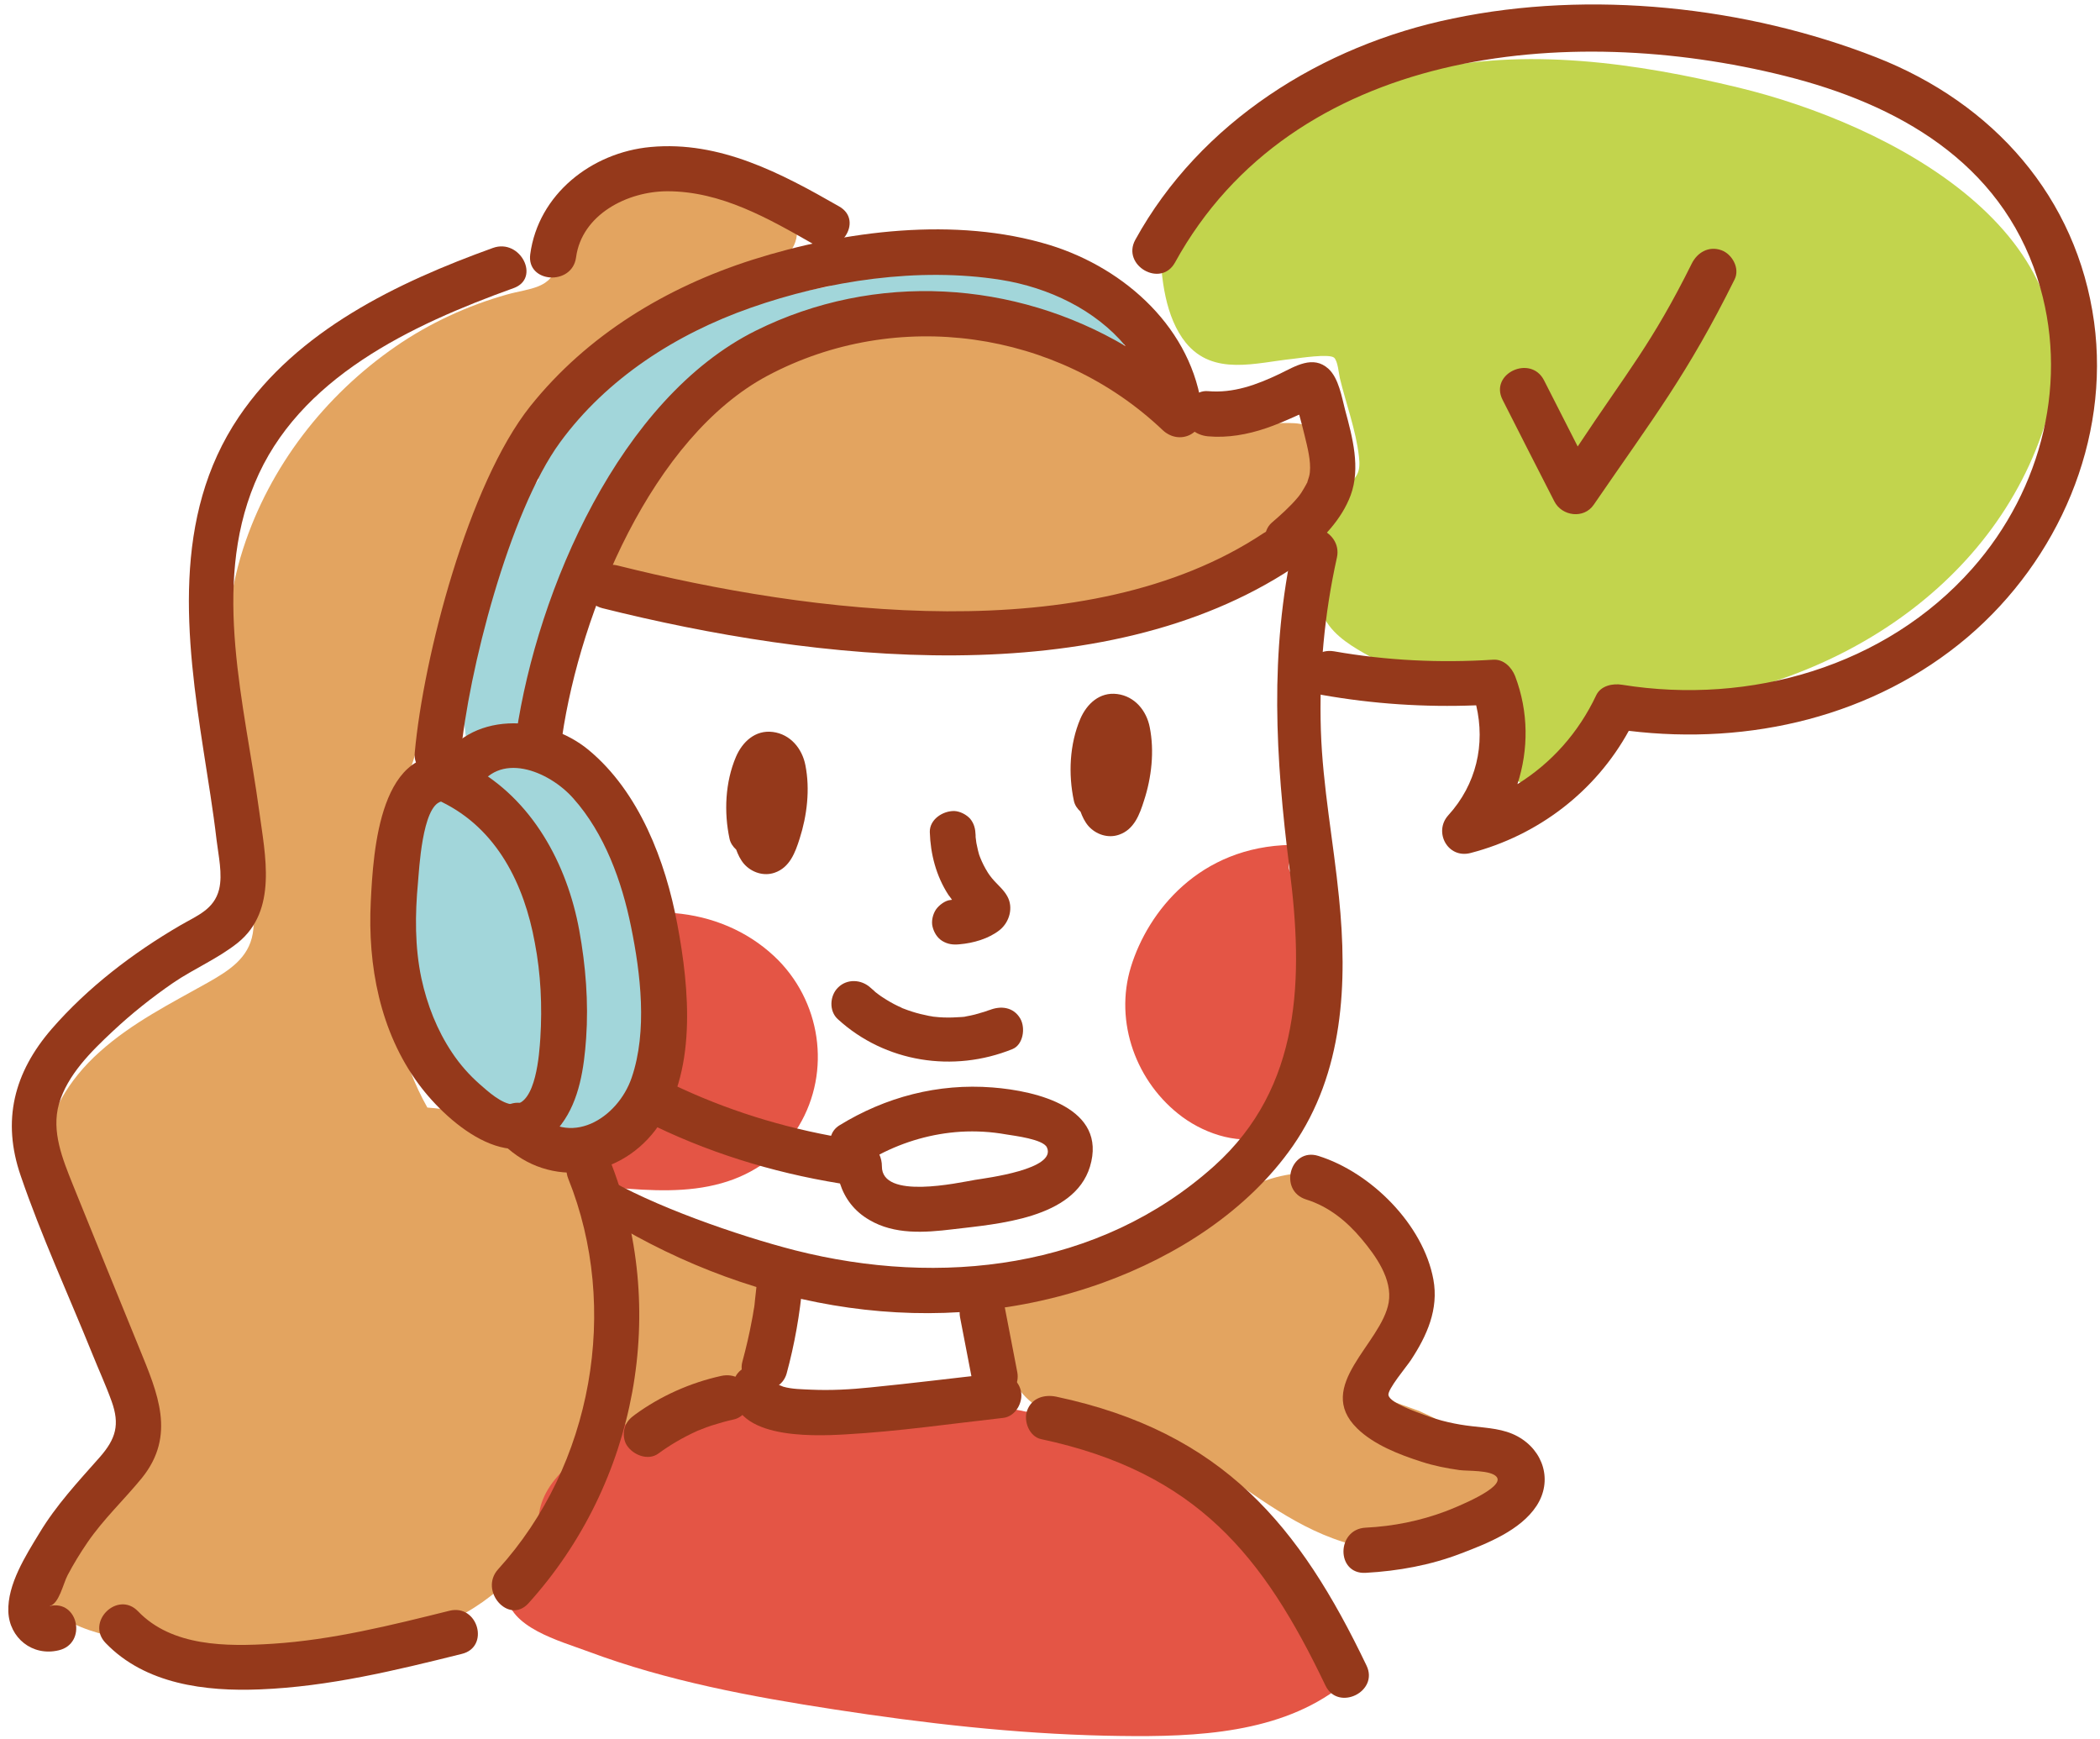
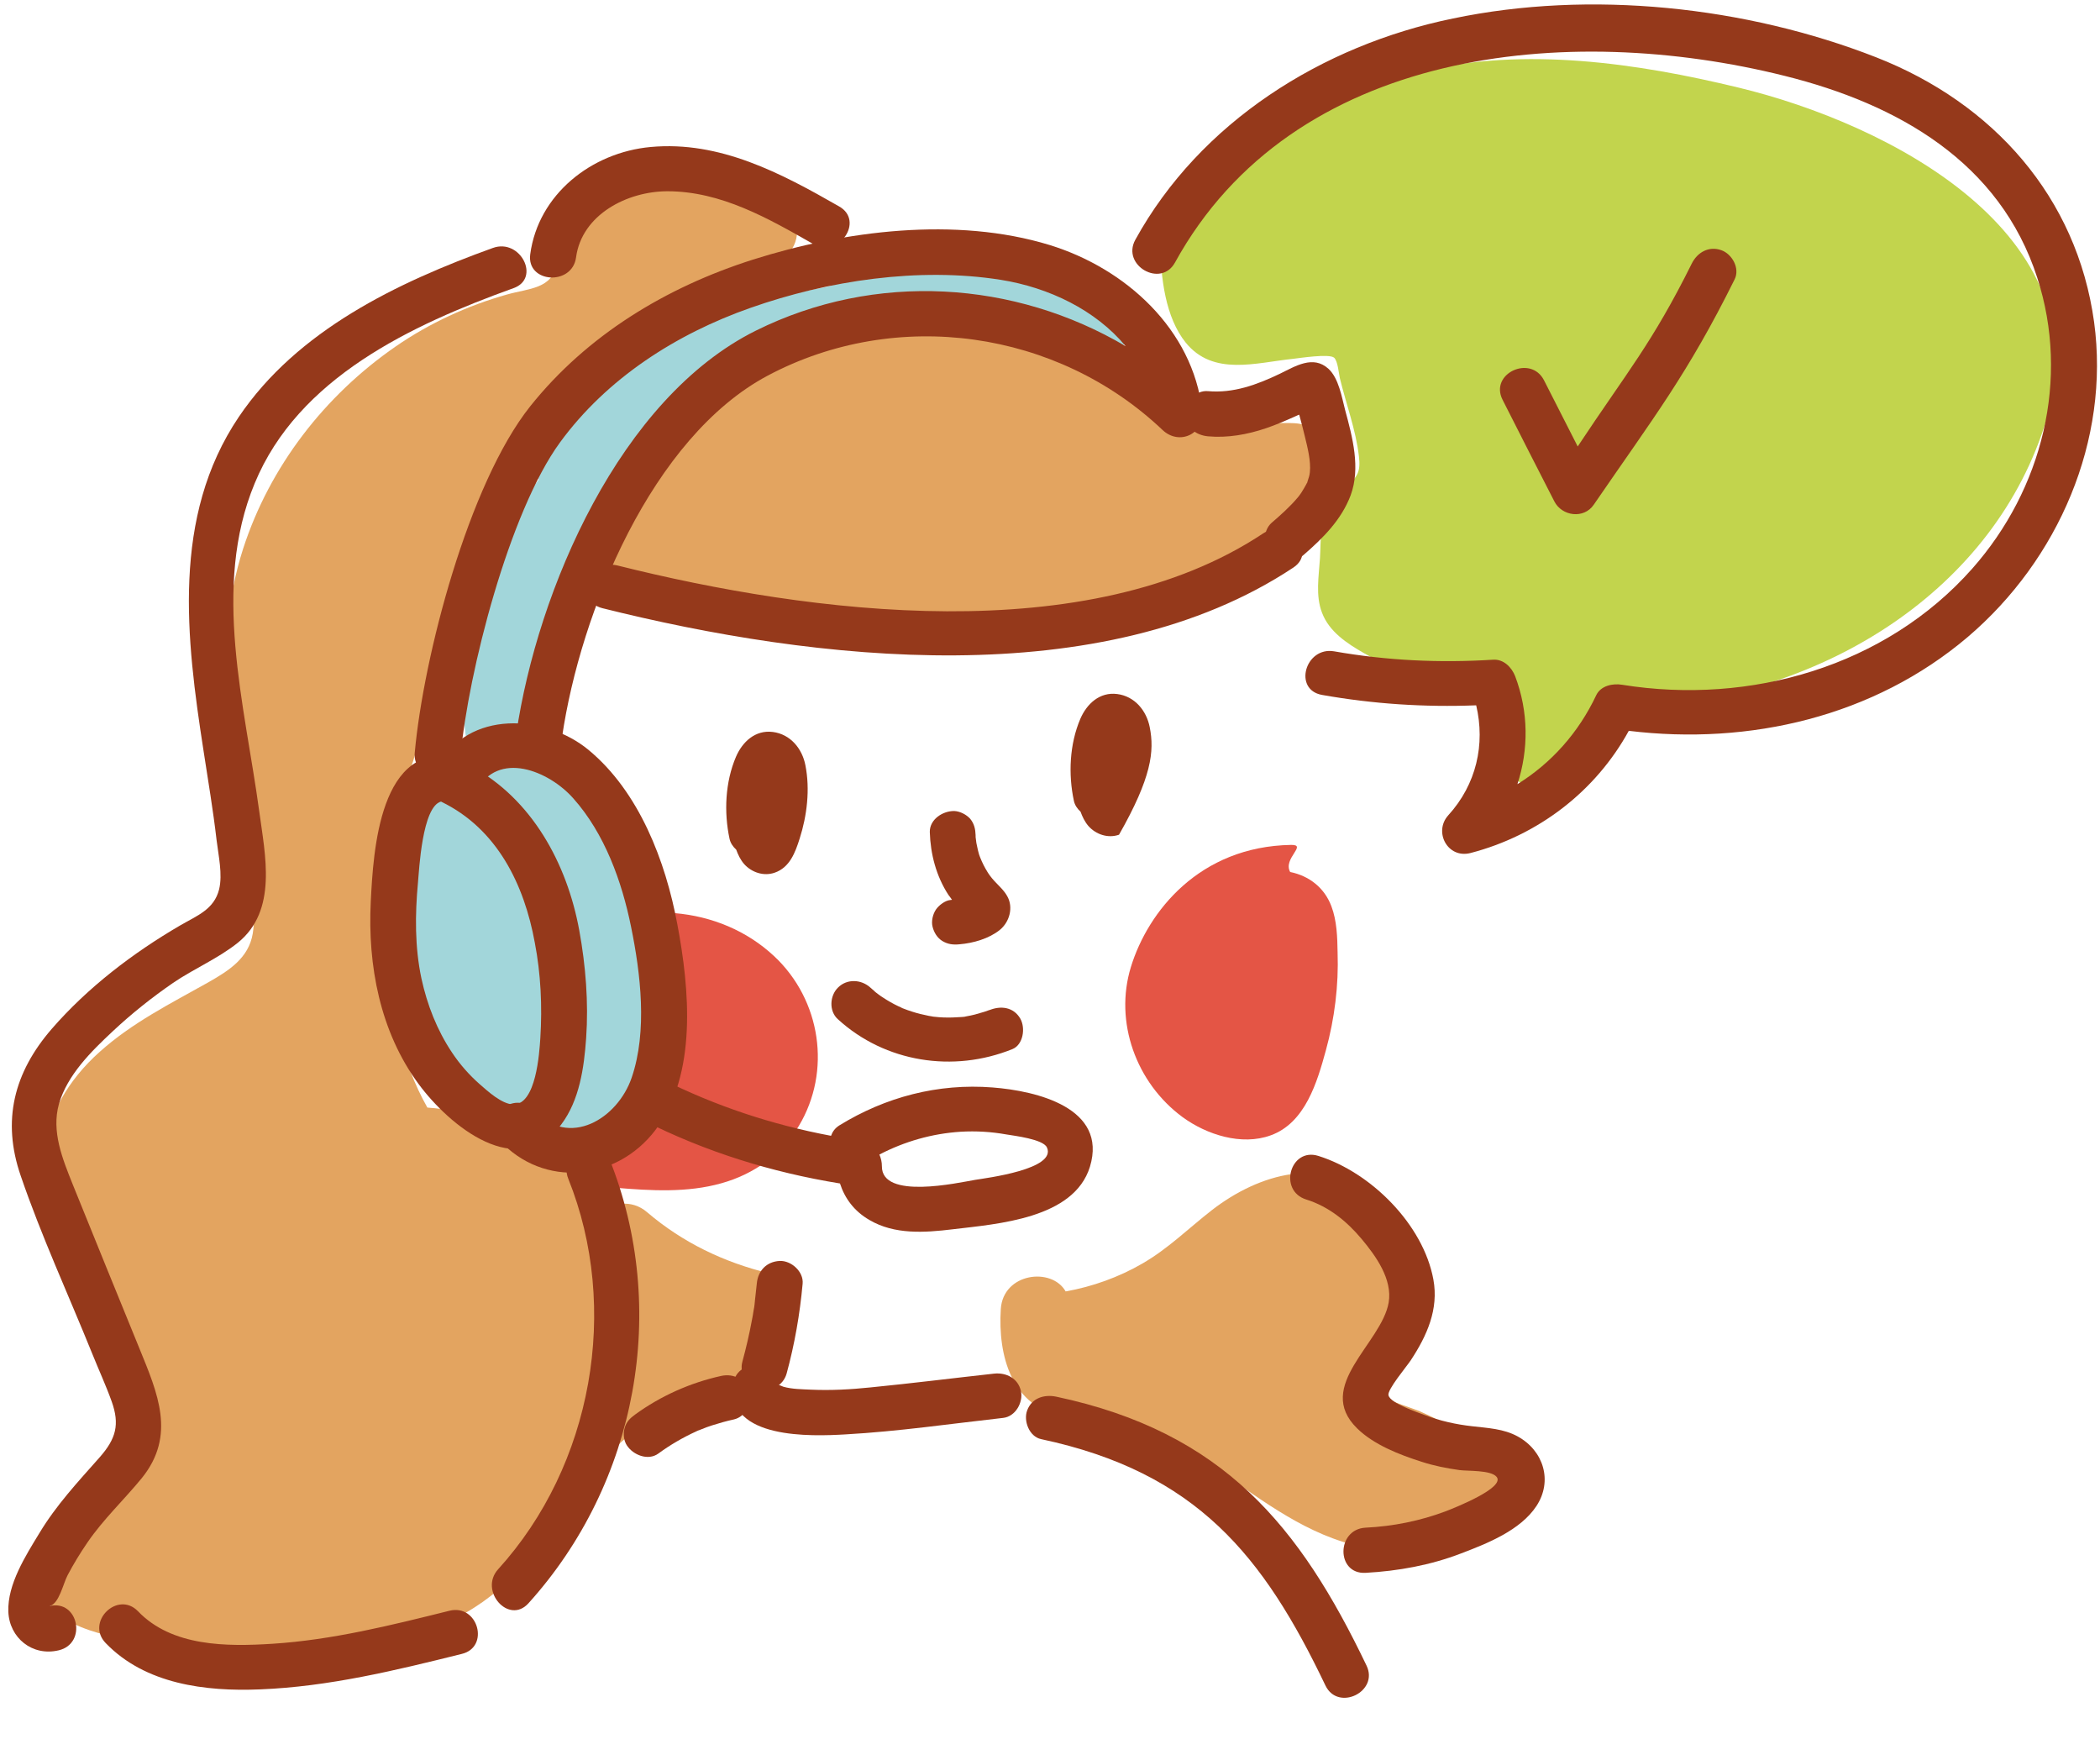
<svg xmlns="http://www.w3.org/2000/svg" width="122" height="101" viewBox="0 0 122 101" fill="none">
  <g id="illustrations">
    <g id="Group">
      <path id="Vector" d="M101 5.088C95.091 3.658 88.569 2.713 82.593 4.143C79.598 4.852 76.75 6.085 74.021 7.476C71.891 8.565 69.935 9.798 68.338 11.504C67.885 11.635 67.526 11.989 67.446 12.553C67.393 12.619 67.353 12.671 67.3 12.737C66.9 13.288 67.033 13.826 67.406 14.193C67.433 16.174 67.712 18.444 68.883 19.9C70.481 21.868 72.956 21.068 75.112 20.845C75.472 20.805 77.229 20.53 77.508 20.779C77.721 20.976 77.775 21.684 77.841 21.973C78.2 23.456 78.773 24.991 78.946 26.5C79.052 27.392 78.879 27.68 78.24 28.244C77.908 28.546 77.548 28.73 77.295 29.11C76.656 30.055 76.75 31.367 76.683 32.443C76.617 33.479 76.417 34.594 76.803 35.592C77.216 36.694 78.254 37.376 79.239 37.94C80.357 38.583 81.581 39.108 82.806 39.501C84.163 39.934 86.559 40.052 86.905 41.679C87.158 42.873 86.679 43.897 87.611 44.907C88.249 45.615 89.221 45.878 90.113 45.471C90.991 45.077 91.617 44.08 92.176 43.346C92.549 42.86 92.841 42.283 93.227 41.824C93.959 40.944 94.612 41.076 95.623 41.01C105.858 40.394 115.894 34.358 118.915 24.295C122.123 13.576 109.745 7.2 101 5.088Z" fill="#C2D44D" />
      <path id="Vector_2" d="M44.979 55.547C43.395 54.064 41.359 53.225 39.189 53.041C38.47 52.975 37.858 53.684 37.858 54.353C37.858 55.062 38.404 55.521 39.056 55.639C39.029 56.583 38.976 57.528 38.856 58.473V58.486C38.856 58.512 38.843 58.551 38.843 58.578C38.457 61.385 37.539 64.049 35.888 66.384C35.848 66.384 35.795 66.371 35.755 66.371C35.036 66.305 34.424 67.014 34.424 67.683C34.424 68.444 35.036 68.929 35.755 68.995C37.805 69.165 39.921 69.297 41.918 68.732C43.794 68.208 45.392 67.066 46.403 65.413C48.32 62.225 47.694 58.092 44.979 55.547Z" fill="#E45545" />
      <path id="Vector_3" d="M77.349 52.647C76.949 51.572 76.058 50.876 74.953 50.653C74.513 49.866 75.978 49.066 75.006 49.079C69.669 49.171 66.687 52.962 65.702 56.164C64.717 59.365 66.008 62.907 68.697 64.888C70.095 65.912 72.131 66.568 73.821 65.951C75.831 65.229 76.523 62.855 77.029 61.005C77.535 59.168 77.774 57.226 77.708 55.337C77.695 54.458 77.668 53.487 77.349 52.647Z" fill="#E45545" />
      <path id="Vector_4" d="M65.556 17.932C64.332 16.41 62.069 16.043 60.232 15.741C58.036 15.387 55.813 15.295 53.604 15.505C51.74 15.689 49.89 16.082 48.107 16.646C47.108 16.83 46.124 17.04 45.139 17.289C39.668 18.733 33.319 21.199 31.23 26.854C31.083 27.247 31.137 27.588 31.296 27.851C30.032 29.622 28.927 31.485 28.129 33.519C26.838 36.799 26.585 40.354 27.224 43.791C27.197 43.805 27.184 43.818 27.157 43.831C26.119 43.7 25.067 44.185 24.482 45.103C23.018 47.413 22.765 50.155 22.938 52.805C23.098 55.219 23.324 57.738 23.989 60.073C24.708 62.605 26.066 64.967 28.262 66.515C30.804 68.299 34.051 68.273 36.461 66.305C38.657 64.508 39.322 61.595 39.269 58.906C39.229 56.15 38.683 53.356 37.725 50.771C36.78 48.226 35.569 45.418 33.24 43.791C32.508 43.28 31.722 42.991 30.937 42.886C32.641 35.474 35.556 28.113 41.598 23.088C43.688 21.343 46.137 20.044 48.732 19.192C53.91 18.26 59.221 18.483 64.252 20.123C65.649 20.569 66.301 18.851 65.556 17.932ZM33.293 61.411C33.532 61.031 33.719 60.651 33.892 60.257C33.879 60.375 33.879 60.506 33.865 60.611C33.825 60.834 33.759 61.057 33.692 61.267C33.706 61.241 33.492 61.753 33.599 61.53C33.386 61.976 33.413 61.936 33.12 62.238C33.106 62.251 32.987 62.356 32.894 62.435C32.854 62.461 32.694 62.553 32.681 62.579C32.614 62.605 32.481 62.658 32.361 62.658C32.201 62.645 32.055 62.605 31.895 62.553C32.468 62.317 32.973 61.923 33.293 61.411Z" fill="#A2D6DA" />
      <path id="Vector_5" d="M75.206 24.584C73.169 24.479 71.08 25.004 69.057 24.689C67.246 24.4 65.689 23.311 64.159 22.367C60.858 20.346 57.304 19.061 53.364 19.205C51.9 19.257 50.476 19.507 49.132 19.9C48.812 19.664 48.4 19.546 48.027 19.703C42.197 22.078 36.62 25.896 34.691 32.115C34.531 32.653 34.797 33.335 35.303 33.597C36.514 34.24 37.792 34.699 39.136 34.936C39.575 35.014 40.014 34.896 40.347 34.634C46.629 36.681 53.537 36.982 60.086 36.576C66.688 36.169 73.848 33.86 76.923 27.562C77.588 26.172 76.776 24.676 75.206 24.584Z" fill="#E3A460" />
      <path id="Vector_6" d="M87.225 84.752C85.734 83.65 84.137 82.705 82.433 81.957C82.127 81.826 80.676 81.38 80.583 81.196C80.383 80.829 81.142 79.583 81.315 79.189C82.646 76.001 82.659 72.039 79.838 69.598C76.923 67.066 73.143 68.168 70.388 70.307C69.043 71.356 67.845 72.55 66.355 73.403C64.997 74.19 63.466 74.741 61.909 75.017C61.097 73.587 58.276 73.941 58.142 76.04C57.969 78.73 58.755 81.787 61.869 82.285C63.466 82.548 64.917 82.325 66.474 82.928C68.032 83.519 69.442 84.476 70.8 85.408C73.369 87.192 75.991 89.213 79.145 89.855C82.18 90.472 85.321 89.96 87.624 87.822C88.649 86.89 88.21 85.487 87.225 84.752Z" fill="#E3A460" />
      <path id="Vector_7" d="M44.686 73.967C42.051 73.324 39.668 72.183 37.605 70.425C37.139 70.018 36.607 69.887 36.114 69.926C32.853 67.119 29.26 64.652 24.828 64.337C24.069 62.999 23.523 61.503 23.164 60.099C22.552 57.751 22.073 55.311 21.979 52.897C21.873 50.325 22.485 48.134 23.443 45.773C25.16 41.561 25.134 36.969 26.758 32.705C28.168 29.018 30.431 25.62 33.186 22.8C36.421 19.494 40.387 16.935 44.806 15.439C45.937 15.059 46.776 13.655 46.004 12.553C44.62 10.546 42.477 9.772 40.068 9.759C37.845 9.745 35.076 10.1 33.506 11.832C32.601 12.842 32.481 14.036 32.321 15.308C32.135 16.778 30.711 16.751 29.459 17.106C27.17 17.748 24.948 18.772 22.991 20.123C18.852 22.983 15.671 27.103 14.127 31.866C12.236 37.717 13.474 43.844 14.313 49.761C14.512 51.152 14.912 52.818 14.685 54.222C14.446 55.665 13.288 56.387 12.09 57.069C9.894 58.302 7.685 59.404 5.795 61.097C2.014 64.469 1.535 69.021 3.625 73.429C5.236 76.814 9.401 81.039 7.458 85.027C6.38 87.231 4.117 88.622 2.999 90.774C1.336 93.949 5.342 94.88 7.578 95.274C11.079 95.877 14.646 96.1 18.186 95.851C21.407 95.628 24.801 95.143 27.57 93.372C30.192 91.705 31.869 89.147 33.626 86.68C35.276 84.358 37.885 81.236 41.146 82.01C42.29 82.285 43.182 81.656 43.608 80.632C44.1 79.425 44.779 78.271 45.591 77.247C46.443 76.171 46.283 74.361 44.686 73.967Z" fill="#E3A460" />
-       <path id="Vector_8" d="M77.761 95.877C78.041 93.529 76.164 91.22 74.513 89.527C72.344 87.323 69.589 85.526 66.621 84.214C59.047 80.868 50.476 80.645 42.224 81.616C41.931 81.367 41.532 81.209 41.039 81.275C37.632 81.76 34.491 83.348 32.388 85.762C31.509 86.772 31.203 87.769 31.31 88.727C31.097 89.081 30.87 89.436 30.657 89.803C30.152 90.629 29.353 91.587 29.42 92.571C29.566 94.539 32.468 95.3 34.198 95.943C38.763 97.649 43.621 98.554 48.493 99.302C53.684 100.102 58.941 100.706 64.225 100.824C68.657 100.916 73.569 100.863 77.255 98.41C78.28 97.754 78.28 96.638 77.761 95.877Z" fill="#E45545" />
      <path id="Vector_9" d="M39.349 53.684C38.67 50.036 37.139 45.996 34.184 43.555C31.669 41.482 27.17 41.233 25.467 44.5C24.695 45.983 26.891 47.478 27.663 45.969C28.927 43.542 31.909 44.789 33.306 46.376C35.13 48.423 36.128 51.204 36.66 53.828C37.219 56.557 37.618 59.903 36.7 62.592C35.888 64.98 33.066 66.725 31.017 64.495C29.872 63.235 27.862 64.967 29.007 66.227C31.589 69.047 35.822 68.601 38.071 65.649C40.533 62.409 40.054 57.423 39.349 53.684Z" fill="#95391B" />
      <path id="Vector_10" d="M58.515 52.057C58.316 51.703 58.036 51.467 57.77 51.178C57.677 51.073 57.57 50.955 57.49 50.837C57.464 50.797 57.304 50.561 57.424 50.745C57.53 50.929 57.41 50.719 57.384 50.679C57.211 50.404 57.064 50.115 56.945 49.813C56.931 49.761 56.905 49.722 56.891 49.669C56.891 49.656 56.891 49.656 56.878 49.63C56.838 49.486 56.798 49.341 56.772 49.197C56.732 49.039 56.705 48.882 56.692 48.725C56.678 48.672 56.678 48.606 56.678 48.554C56.678 48.541 56.678 48.528 56.678 48.515C56.665 48.16 56.599 47.846 56.359 47.557C56.146 47.321 55.773 47.124 55.441 47.111C54.775 47.098 54.003 47.596 54.017 48.331C54.056 49.617 54.389 50.889 55.095 51.978C55.161 52.07 55.241 52.162 55.307 52.267C55.281 52.267 55.254 52.28 55.214 52.28C54.908 52.306 54.549 52.582 54.376 52.831C54.19 53.107 54.096 53.513 54.176 53.828C54.256 54.156 54.442 54.471 54.735 54.655C55.055 54.852 55.374 54.891 55.747 54.852C56.545 54.786 57.45 54.524 58.076 54.025C58.648 53.566 58.888 52.713 58.515 52.057Z" fill="#95391B" />
      <path id="Vector_11" d="M46.789 44.447C46.603 43.49 45.924 42.65 44.899 42.519C43.874 42.388 43.129 43.096 42.756 43.962C42.13 45.431 42.051 47.176 42.383 48.725C42.437 48.974 42.583 49.184 42.769 49.354C42.876 49.643 43.009 49.932 43.222 50.181C43.661 50.679 44.367 50.916 45.005 50.693C45.884 50.391 46.203 49.512 46.456 48.712C46.882 47.386 47.069 45.851 46.789 44.447Z" fill="#95391B" />
-       <path id="Vector_12" d="M66.794 42.243C66.608 41.286 65.929 40.446 64.904 40.315C63.879 40.184 63.134 40.892 62.761 41.758C62.135 43.227 62.056 44.972 62.388 46.52C62.441 46.77 62.588 46.98 62.774 47.15C62.881 47.439 63.014 47.727 63.227 47.977C63.666 48.475 64.371 48.712 65.01 48.488C65.889 48.187 66.208 47.308 66.461 46.507C66.9 45.169 67.073 43.634 66.794 42.243Z" fill="#95391B" />
-       <path id="Vector_13" d="M77.788 52.123C77.468 48.895 76.843 45.681 76.736 42.427C76.63 39.055 76.936 35.683 77.668 32.39C78.027 30.763 75.512 29.871 75.152 31.524C73.742 37.927 74.101 44.014 74.913 50.443C75.725 56.767 75.645 63.143 70.534 67.735C63.852 73.731 54.615 74.767 46.19 72.629C42.862 71.776 37.845 70.031 34.996 68.299C33.546 67.407 33.865 69.979 35.329 70.871C43.927 76.106 54.442 77.995 64.092 74.505C68.364 72.957 72.49 70.32 75.099 66.581C78.067 62.317 78.293 57.095 77.788 52.123Z" fill="#95391B" />
+       <path id="Vector_12" d="M66.794 42.243C66.608 41.286 65.929 40.446 64.904 40.315C63.879 40.184 63.134 40.892 62.761 41.758C62.135 43.227 62.056 44.972 62.388 46.52C62.441 46.77 62.588 46.98 62.774 47.15C62.881 47.439 63.014 47.727 63.227 47.977C63.666 48.475 64.371 48.712 65.01 48.488C66.9 45.169 67.073 43.634 66.794 42.243Z" fill="#95391B" />
      <path id="Vector_14" d="M69.842 23.849C69.296 19.139 65.41 15.597 60.977 14.232C55.534 12.566 49.065 13.393 43.728 15.085C38.697 16.686 34.105 19.467 30.804 23.6C27.21 28.113 24.602 38.15 24.096 43.713C23.936 45.392 26.598 45.576 26.758 43.897C27.197 39.055 29.579 29.74 32.534 25.699C35.249 21.986 39.269 19.402 43.608 17.88C48.12 16.292 53.377 15.505 58.129 16.253C60.938 16.699 63.653 18.011 65.396 20.11C58.954 16.305 50.862 15.754 43.914 19.205C36.021 23.128 31.23 34.24 29.992 42.624C29.753 44.29 32.401 44.461 32.654 42.807C33.719 35.539 37.871 25.397 44.606 21.816C52.1 17.84 61.43 19.179 67.539 24.978C68.524 25.909 70.002 25.188 69.842 23.849Z" fill="#95391B" />
      <path id="Vector_15" d="M73.382 30.986C63.187 37.756 47.108 35.657 35.875 32.849C34.224 32.443 33.333 34.909 34.996 35.329C47.321 38.412 64.025 40.341 75.139 32.968C76.563 32.023 74.793 30.055 73.382 30.986Z" fill="#95391B" />
      <path id="Vector_16" d="M57.663 63.169C54.495 62.92 51.447 63.721 48.759 65.374C48.493 65.544 48.36 65.754 48.28 65.977C44.846 65.334 41.558 64.245 38.43 62.671C36.9 61.897 35.888 64.324 37.406 65.098C40.986 66.909 44.833 68.103 48.799 68.746C49.078 69.611 49.624 70.359 50.516 70.871C51.967 71.724 53.71 71.606 55.334 71.409C57.969 71.094 62.388 70.792 63.32 67.775C64.358 64.35 60.219 63.366 57.663 63.169ZM56.652 68.536C55.653 68.706 51.221 69.703 51.234 67.748C51.234 67.499 51.181 67.276 51.088 67.066C52.552 66.305 54.149 65.846 55.813 65.741C56.705 65.689 57.583 65.741 58.462 65.898C58.941 65.977 60.591 66.174 60.818 66.646C61.417 67.919 57.291 68.431 56.652 68.536Z" fill="#95391B" />
      <path id="Vector_17" d="M59.274 59.168C58.875 58.486 58.129 58.407 57.464 58.683C57.663 58.604 57.264 58.748 57.184 58.774C56.998 58.827 56.825 58.879 56.639 58.932C56.479 58.971 56.306 59.011 56.146 59.037C56.133 59.037 56.066 59.05 56.026 59.063C55.986 59.063 55.893 59.076 55.88 59.076C55.52 59.102 55.161 59.116 54.802 59.102C54.629 59.089 54.469 59.089 54.296 59.063C54.243 59.063 54.176 59.05 54.123 59.037C54.11 59.037 54.016 59.024 53.963 59.011C53.63 58.945 53.298 58.866 52.978 58.761C52.819 58.709 52.659 58.656 52.499 58.591C52.446 58.578 52.366 58.538 52.353 58.525C52.3 58.499 52.233 58.473 52.18 58.446C51.874 58.302 51.581 58.132 51.301 57.948C51.208 57.895 51.128 57.83 51.035 57.764C51.022 57.751 50.955 57.699 50.915 57.672C50.875 57.646 50.809 57.594 50.809 57.581C50.729 57.515 50.649 57.436 50.569 57.371C50.037 56.885 49.212 56.846 48.693 57.358C48.2 57.83 48.147 58.735 48.679 59.207C51.421 61.713 55.387 62.33 58.821 60.939C59.434 60.69 59.593 59.732 59.274 59.168Z" fill="#95391B" />
      <path id="Vector_18" d="M28.634 14.403C23.071 16.41 17.268 19.192 13.874 24.217C9.961 30.016 10.812 37.087 11.824 43.608C12.09 45.34 12.383 47.072 12.583 48.803C12.689 49.696 12.942 50.784 12.729 51.663C12.436 52.831 11.451 53.185 10.48 53.749C7.711 55.363 5.102 57.358 3.013 59.758C0.803 62.304 0.098 65.098 1.203 68.299C2.401 71.802 3.971 75.201 5.355 78.625C5.728 79.556 6.154 80.475 6.487 81.406C6.966 82.745 6.74 83.571 5.795 84.647C4.53 86.077 3.266 87.428 2.281 89.068C1.482 90.38 0.431 92.033 0.484 93.608C0.537 95.143 1.881 96.232 3.412 95.864C5.076 95.471 4.557 92.899 2.88 93.293C3.439 93.162 3.665 91.994 3.931 91.495C4.277 90.839 4.663 90.21 5.076 89.606C6.008 88.242 7.205 87.126 8.244 85.854C10.24 83.374 9.162 80.934 8.097 78.323C6.806 75.148 5.502 71.973 4.224 68.798C3.638 67.329 2.973 65.728 3.425 64.127C3.918 62.435 5.289 61.084 6.553 59.903C7.645 58.879 8.816 57.948 10.054 57.095C11.265 56.269 12.676 55.678 13.82 54.76C16.136 52.884 15.404 49.682 15.058 47.111C14.22 40.931 12.29 34.122 14.792 28.087C17.321 21.947 23.896 18.877 29.832 16.738C31.43 16.174 30.232 13.826 28.634 14.403Z" fill="#95391B" />
      <path id="Vector_19" d="M35.396 67.302C34.77 65.728 32.388 66.909 33.014 68.47C36.035 75.988 34.424 85.119 28.941 91.154C27.809 92.401 29.553 94.395 30.698 93.135C37.02 86.142 38.896 76.027 35.396 67.302Z" fill="#95391B" />
-       <path id="Vector_20" d="M59.101 79.714C58.861 78.467 58.622 77.234 58.382 75.988C58.249 75.319 57.504 74.794 56.811 74.964C56.106 75.135 55.64 75.791 55.773 76.513C56.013 77.759 56.252 78.992 56.492 80.239C56.625 80.908 57.37 81.432 58.063 81.262C58.768 81.078 59.234 80.435 59.101 79.714Z" fill="#95391B" />
      <path id="Vector_21" d="M59.314 80.816C59.154 80.068 58.462 79.714 57.743 79.793C55.361 80.055 52.965 80.357 50.569 80.593C49.424 80.711 48.28 80.776 47.122 80.724C46.603 80.698 46.017 80.698 45.511 80.553C45.538 80.567 45.325 80.475 45.218 80.435C45.125 78.966 42.73 78.874 42.583 80.475C42.29 83.61 47.108 83.44 49.118 83.322C52.18 83.151 55.227 82.705 58.276 82.364C58.994 82.285 59.447 81.472 59.314 80.816Z" fill="#95391B" />
      <path id="Vector_22" d="M79.385 96.743C75.512 88.662 71.08 83.191 61.364 81.131C60.658 80.986 59.939 81.209 59.673 81.931C59.447 82.534 59.793 83.453 60.485 83.597C69.536 85.526 73.409 90.393 77.003 97.911C77.735 99.433 80.13 98.265 79.385 96.743Z" fill="#95391B" />
      <path id="Vector_23" d="M48.746 11.989C45.378 10.06 41.825 8.171 37.805 8.538C34.358 8.853 31.27 11.293 30.804 14.77C30.578 16.45 33.24 16.62 33.466 14.954C33.799 12.461 36.447 11.11 38.777 11.11C41.891 11.11 44.633 12.684 47.255 14.18C48.732 15.007 50.236 12.829 48.746 11.989Z" fill="#95391B" />
      <path id="Vector_24" d="M100.002 14.534C99.27 14.272 98.605 14.665 98.285 15.308C95.969 19.966 94.532 21.593 91.657 25.935L89.7 22.091C88.928 20.582 86.519 21.698 87.291 23.22C88.289 25.188 89.288 27.155 90.299 29.123C90.738 29.989 92.016 30.16 92.588 29.32C96.089 24.217 98.032 21.75 100.774 16.227C101.093 15.584 100.628 14.757 100.002 14.534Z" fill="#95391B" />
      <path id="Vector_25" d="M78.147 23.823C77.948 23.062 77.775 21.973 77.176 21.422C76.284 20.609 75.246 21.278 74.354 21.711C73.01 22.354 71.652 22.852 70.175 22.721C69.456 22.655 68.844 23.364 68.844 24.033C68.844 24.794 69.456 25.279 70.175 25.345C71.319 25.45 72.477 25.24 73.555 24.873C74.101 24.689 74.647 24.453 75.179 24.217C75.272 24.177 75.379 24.125 75.472 24.085C75.472 24.099 75.472 24.099 75.485 24.112C75.592 24.505 75.698 24.899 75.791 25.292C75.964 26.001 76.164 26.775 76.097 27.431C76.084 27.615 76.018 27.785 75.964 27.956C75.951 28.021 75.938 28.035 75.938 28.048C75.924 28.061 75.911 28.074 75.885 28.139C75.791 28.297 75.712 28.454 75.605 28.612C75.552 28.691 75.499 28.769 75.445 28.835C75.512 28.756 75.499 28.769 75.392 28.9C74.939 29.438 74.407 29.911 73.875 30.37C73.342 30.842 73.382 31.747 73.875 32.22C74.407 32.745 75.219 32.692 75.751 32.22C76.869 31.249 77.934 30.186 78.467 28.769C79.052 27.182 78.573 25.397 78.147 23.823Z" fill="#95391B" />
      <path id="Vector_26" d="M88.17 83.44C87.358 82.994 86.439 82.954 85.534 82.849C84.589 82.745 83.644 82.534 82.752 82.193C82.353 82.036 80.783 81.524 80.663 81.052C80.583 80.724 81.728 79.373 81.967 79.005C82.899 77.588 83.591 76.053 83.272 74.322C82.686 71.133 79.651 68.103 76.59 67.145C74.953 66.633 74.247 69.165 75.885 69.677C77.189 70.084 78.24 70.937 79.106 71.973C79.931 72.957 80.902 74.308 80.676 75.66C80.263 78.047 76.337 80.514 78.839 82.968C79.811 83.925 81.302 84.502 82.579 84.909C83.298 85.145 84.043 85.29 84.789 85.395C85.255 85.46 86.612 85.382 86.945 85.788C87.464 86.418 84.509 87.586 84.004 87.782C82.5 88.347 80.942 88.662 79.332 88.74C77.628 88.832 77.615 91.456 79.332 91.364C81.235 91.259 83.112 90.918 84.882 90.236C86.399 89.659 88.329 88.898 89.261 87.481C90.219 86.024 89.674 84.266 88.17 83.44Z" fill="#95391B" />
      <path id="Vector_27" d="M26.105 93.568C22.725 94.408 19.317 95.261 15.83 95.484C13.168 95.654 9.987 95.654 8.017 93.595C6.833 92.374 4.956 94.224 6.141 95.445C8.443 97.832 11.931 98.265 15.111 98.134C19.091 97.977 22.978 97.032 26.824 96.074C28.475 95.681 27.769 93.148 26.105 93.568Z" fill="#95391B" />
      <path id="Vector_28" d="M43.541 80.842C43.315 80.134 42.636 79.766 41.904 79.924C40.108 80.317 38.377 81.091 36.9 82.167C36.607 82.377 36.381 82.6 36.288 82.954C36.194 83.269 36.234 83.689 36.421 83.965C36.78 84.516 37.645 84.87 38.244 84.437C38.923 83.938 39.668 83.505 40.44 83.151C40.507 83.112 40.587 83.086 40.666 83.059C40.693 83.046 40.733 83.033 40.76 83.02C40.959 82.941 41.159 82.862 41.372 82.797C41.785 82.666 42.197 82.548 42.623 82.456C43.302 82.311 43.754 81.498 43.541 80.842Z" fill="#95391B" />
      <path id="Vector_29" d="M45.298 73.246C44.526 73.285 44.034 73.823 43.967 74.558C43.928 74.964 43.874 75.358 43.834 75.765C43.874 75.41 43.848 75.699 43.834 75.791C43.821 75.896 43.808 76.001 43.781 76.119C43.754 76.316 43.715 76.526 43.675 76.722C43.528 77.523 43.342 78.31 43.129 79.097C42.943 79.753 43.355 80.553 44.061 80.711C44.766 80.868 45.498 80.501 45.698 79.792C46.163 78.087 46.47 76.329 46.629 74.571C46.696 73.875 45.977 73.219 45.298 73.246Z" fill="#95391B" />
      <path id="Vector_30" d="M121.657 18.706C120.659 11.451 115.801 5.993 109 3.33C101.426 0.365 92.389 -0.593 84.416 1.073C76.79 2.634 69.709 7.108 65.955 13.931C65.143 15.413 67.433 16.738 68.258 15.256C75.112 2.792 91.071 1.257 103.676 4.406C110.264 6.046 116.187 9.417 118.356 16.135C120.26 22.012 118.662 28.415 114.576 33.033C109.545 38.714 101.679 40.971 94.239 39.777C93.693 39.685 93.001 39.829 92.735 40.38C91.71 42.558 90.126 44.329 88.156 45.55C88.808 43.542 88.808 41.351 88.023 39.278C87.823 38.767 87.358 38.281 86.745 38.321C83.644 38.517 80.57 38.373 77.508 37.835C75.831 37.546 75.112 40.065 76.803 40.367C79.771 40.892 82.752 41.089 85.76 40.971C86.293 43.24 85.774 45.563 84.137 47.36C83.272 48.318 84.097 49.892 85.428 49.551C89.367 48.528 92.695 45.969 94.625 42.453C101.652 43.306 108.866 41.627 114.31 37.008C119.594 32.508 122.589 25.568 121.657 18.706Z" fill="#95391B" />
      <path id="Vector_31" d="M33.652 54.038C32.947 50.194 30.924 46.416 27.357 44.5C27.197 44.277 26.971 44.08 26.625 44.001C22.046 42.952 21.687 49.446 21.54 52.372C21.354 56.072 22.073 59.929 24.322 62.973C26.106 65.387 30.085 68.68 32.614 65.308C33.666 63.904 33.932 62.015 34.052 60.309C34.198 58.223 34.025 56.085 33.652 54.038ZM31.39 60.309C31.336 61.136 31.15 64.18 29.819 64.154C29.154 64.14 28.342 63.393 27.876 62.986C27.264 62.448 26.718 61.831 26.265 61.149C25.387 59.837 24.815 58.368 24.482 56.833C24.096 55.009 24.109 53.12 24.282 51.27C24.349 50.561 24.522 46.848 25.627 46.56L25.64 46.573C28.887 48.147 30.458 51.388 31.07 54.76C31.416 56.544 31.509 58.459 31.39 60.309Z" fill="#95391B" />
    </g>
  </g>
</svg>